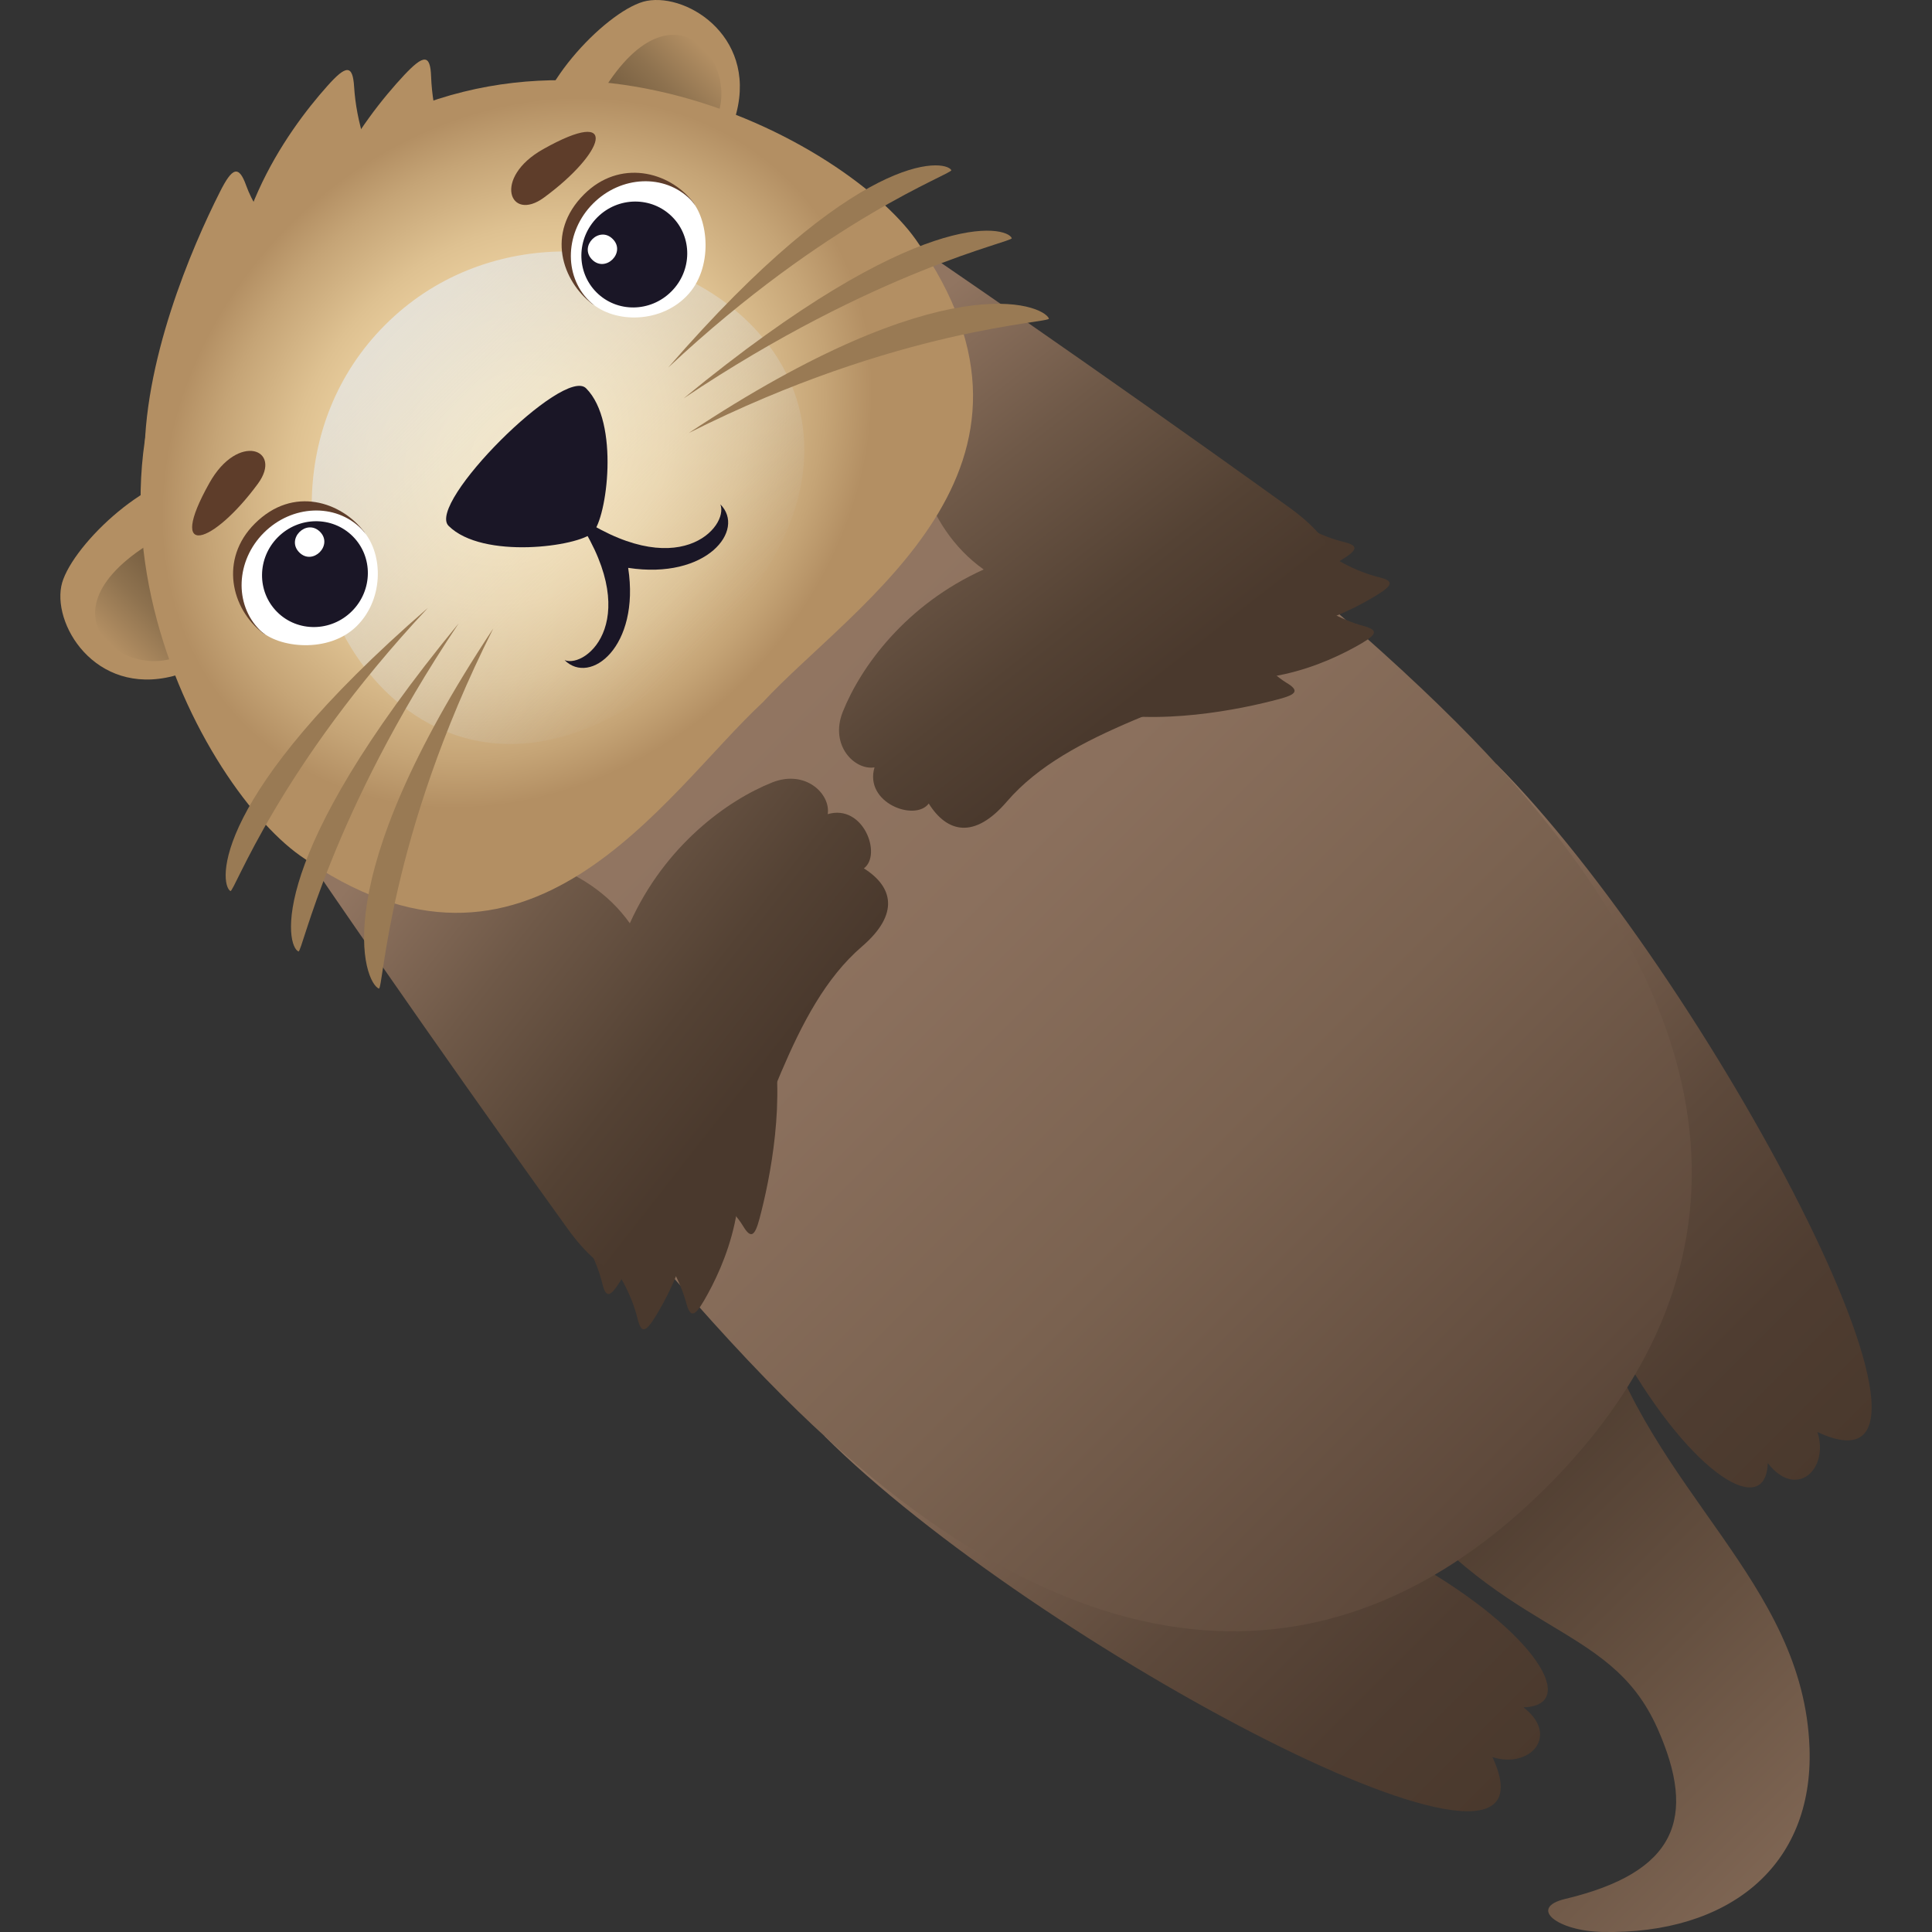
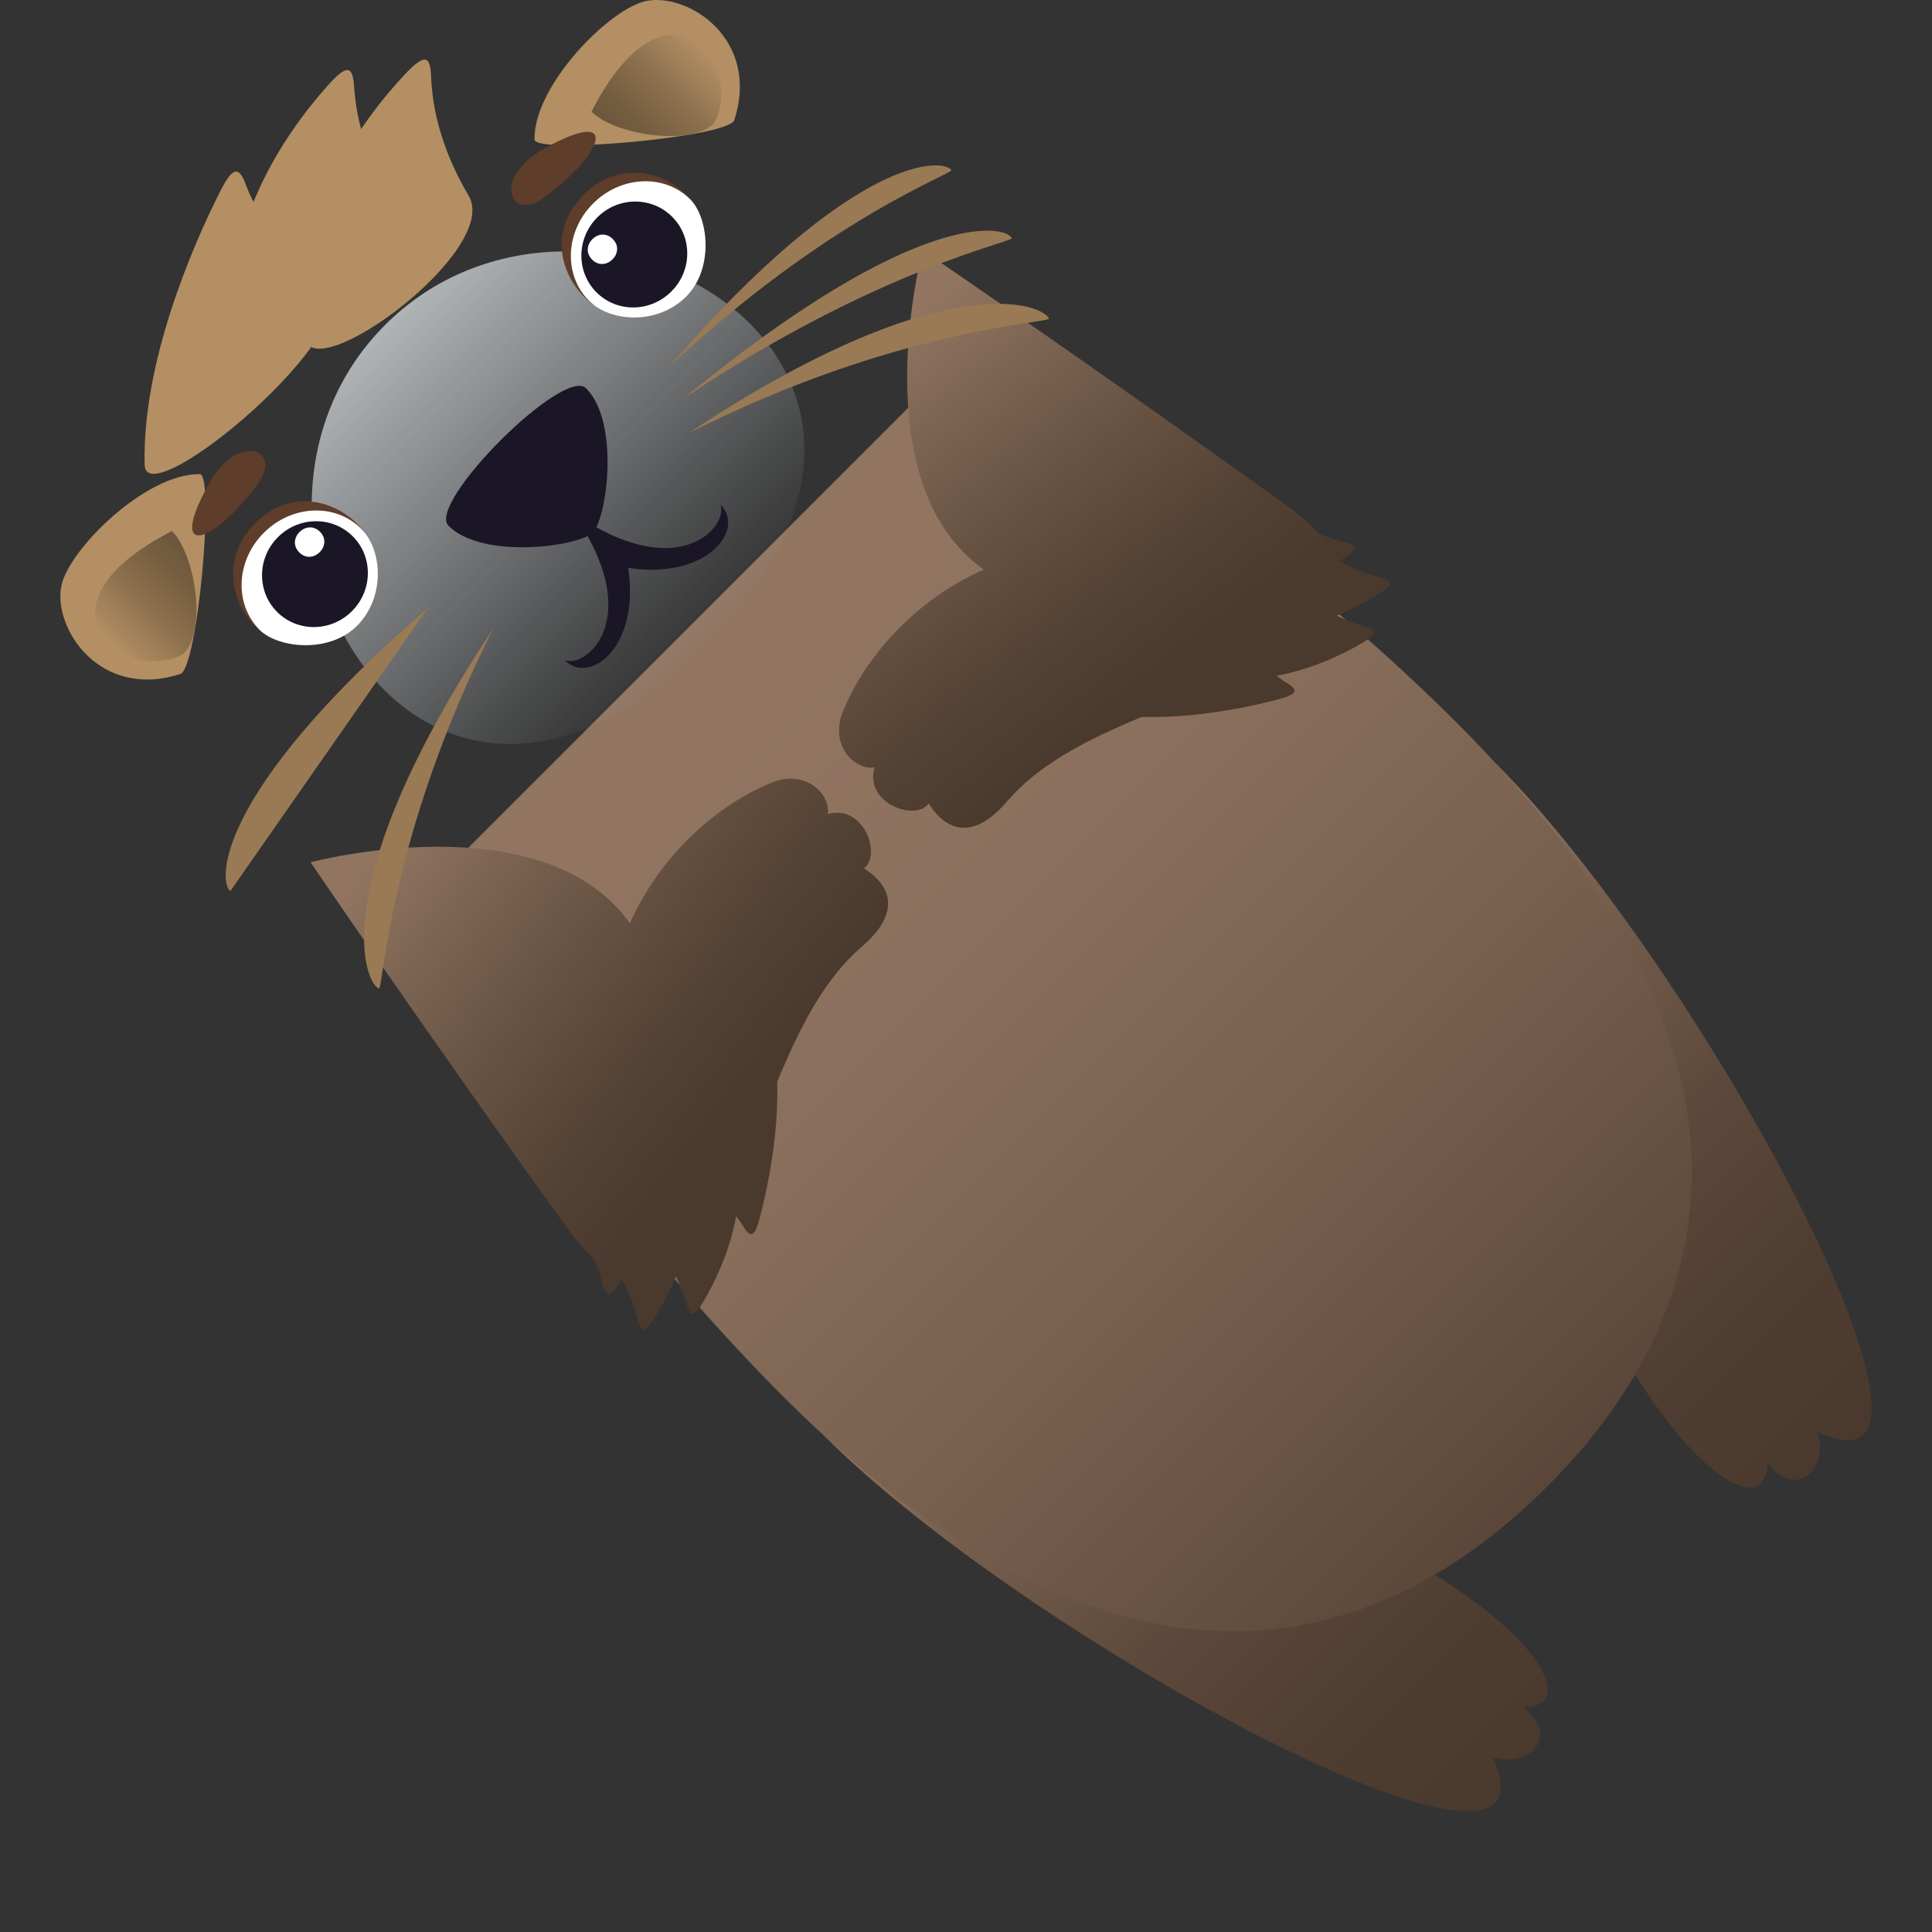
<svg xmlns="http://www.w3.org/2000/svg" xmlns:ns1="http://ns.adobe.com/AdobeSVGViewerExtensions/3.0/" version="1.1" id="Layer_1" x="0px" y="0px" width="64px" height="64px" viewBox="0 0 64 64" enable-background="new 0 0 64 64" xml:space="preserve">
  <rect x="0" y="0" width="64" height="64" fill="#333333" stroke="none" />
  <linearGradient id="SVGID_1_" gradientUnits="userSpaceOnUse" x1="66.175" y1="62.006" x2="49.336" y2="45.167" gradientTransform="matrix(1 0 0 1 -2.185 3.249)">
    <stop offset="0" style="stop-color:#917561" />
    <stop offset="0.572" style="stop-color:#665141" />
    <stop offset="1" style="stop-color:#4A392D" />
    <ns1:midPointStop offset="0" style="stop-color:#917561" />
    <ns1:midPointStop offset="0.467" style="stop-color:#917561" />
    <ns1:midPointStop offset="1" style="stop-color:#4A392D" />
  </linearGradient>
-   <path fill-rule="evenodd" clip-rule="evenodd" fill="url(#SVGID_1_)" d="M51.847,62.905c3.676-0.878,4.385-2.666,3.059-5.649  c-1.628-3.665-5.182-2.901-9.357-8.566c-0.4-0.544,6.719-7.593,7.411-5.166c1.683,5.888,6.794,8.854,6.983,14.389  c0.133,3.913-2.681,6.164-6.847,6.086C51.592,63.972,50.612,63.201,51.847,62.905z" />
  <linearGradient id="SVGID_2_" gradientUnits="userSpaceOnUse" x1="186.834" y1="214.182" x2="186.834" y2="189.878" gradientTransform="matrix(0.707 -0.707 0.707 0.707 -235.002 41.355)">
    <stop offset="0" style="stop-color:#4A392D" />
    <stop offset="0.218" style="stop-color:#4F3D31" />
    <stop offset="0.474" style="stop-color:#5D493B" />
    <stop offset="0.749" style="stop-color:#755D4C" />
    <stop offset="1" style="stop-color:#917561" />
    <ns1:midPointStop offset="0" style="stop-color:#4A392D" />
    <ns1:midPointStop offset="0.673" style="stop-color:#4A392D" />
    <ns1:midPointStop offset="1" style="stop-color:#917561" />
  </linearGradient>
  <path fill="url(#SVGID_2_)" d="M27.309,47.568c6.878,6.878,24.834,16.446,22.13,10.639c1.252,0.394,2.238-0.714,1.029-1.648  C54.18,56.441,44.82,46.883,27.309,47.568z" />
  <linearGradient id="SVGID_3_" gradientUnits="userSpaceOnUse" x1="-364.468" y1="214.181" x2="-364.468" y2="189.878" gradientTransform="matrix(-0.707 0.707 0.707 0.707 -346.47 152.825)">
    <stop offset="0" style="stop-color:#4A392D" />
    <stop offset="0.218" style="stop-color:#4F3D31" />
    <stop offset="0.474" style="stop-color:#5D493B" />
    <stop offset="0.749" style="stop-color:#755D4C" />
    <stop offset="1" style="stop-color:#917561" />
    <ns1:midPointStop offset="0" style="stop-color:#4A392D" />
    <ns1:midPointStop offset="0.673" style="stop-color:#4A392D" />
    <ns1:midPointStop offset="1" style="stop-color:#917561" />
  </linearGradient>
  <path fill="url(#SVGID_3_)" d="M49.569,25.31c6.877,6.878,16.447,24.836,10.637,22.129c0.395,1.253-0.713,2.239-1.646,1.028  C58.44,52.181,48.882,42.821,49.569,25.31z" />
  <linearGradient id="SVGID_4_" gradientUnits="userSpaceOnUse" x1="193.035" y1="8.86" x2="193.035" y2="-52.154" gradientTransform="matrix(0.747 -0.747 0.707 0.707 -81.717 204.641)">
    <stop offset="0.297" style="stop-color:#4A392D" />
    <stop offset="0.433" style="stop-color:#5F4A3C" />
    <stop offset="0.656" style="stop-color:#7A6250" />
    <stop offset="0.853" style="stop-color:#8B705D" />
    <stop offset="1" style="stop-color:#917561" />
    <ns1:midPointStop offset="0.297" style="stop-color:#4A392D" />
    <ns1:midPointStop offset="0.354" style="stop-color:#4A392D" />
    <ns1:midPointStop offset="1" style="stop-color:#917561" />
  </linearGradient>
  <path fill="url(#SVGID_4_)" d="M32.436,11.159L13.16,30.438c0,0,6.609,9.647,12.766,15.806c10.585,10.582,19.159,9.165,25.321,3.004  c6.166-6.163,7.584-14.736-3.003-25.32C42.088,17.771,32.436,11.159,32.436,11.159z" />
  <path fill="#4A392D" d="M24.121,36.989c0.955,2.521-0.125,4.94-0.803,6.101c-0.307,0.522-0.45,0.571-0.583,0.08  c-0.198-0.722-0.624-1.569-1.414-2.409C20.343,39.719,23.713,35.91,24.121,36.989z" />
  <path fill="#4A392D" d="M22.656,37.541c0.894,2.547-0.246,4.94-0.95,6.082c-0.318,0.513-0.464,0.56-0.585,0.063  c-0.18-0.729-0.585-1.583-1.351-2.441C18.817,40.174,22.274,36.451,22.656,37.541z" />
  <path fill="#4A392D" d="M21.488,36.374c0.891,2.545-0.244,4.94-0.949,6.08c-0.321,0.513-0.465,0.561-0.586,0.064  c-0.18-0.729-0.586-1.581-1.35-2.443C17.649,39.008,21.105,35.282,21.488,36.374z" />
  <path fill="#4A392D" d="M25.539,34.159c0.517,2.207-0.034,4.915-0.38,6.212c-0.156,0.584-0.286,0.674-0.544,0.243  c-0.384-0.634-1.175-1.26-2.162-1.835C21.223,38.062,25.275,33.033,25.539,34.159z" />
  <linearGradient id="SVGID_5_" gradientUnits="userSpaceOnUse" x1="178.609" y1="-46.291" x2="176.837" y2="-60.805" gradientTransform="matrix(0.707 -0.707 0.707 0.707 -68.254 194.45)">
    <stop offset="0" style="stop-color:#4A392D" />
    <stop offset="0.226" style="stop-color:#544234" />
    <stop offset="0.612" style="stop-color:#6F5948" />
    <stop offset="1" style="stop-color:#917561" />
    <ns1:midPointStop offset="0" style="stop-color:#4A392D" />
    <ns1:midPointStop offset="0.589" style="stop-color:#4A392D" />
    <ns1:midPointStop offset="1" style="stop-color:#917561" />
  </linearGradient>
  <path fill="url(#SVGID_5_)" d="M27.419,26.97c0.104-0.659-0.728-1.492-1.84-1.05c-1.488,0.595-3.548,2.081-4.715,4.665  c-2.891-4.068-10.576-2.021-10.576-2.021s3.707,5.457,8.516,12.14c2.472,3.437,4.345,0.621,4.984-0.48  c1.63-2.8,2.353-6.796,4.768-8.872c1.249-1.075,1.028-1.978,0.061-2.586C29.226,28.312,28.599,26.621,27.419,26.97z" />
  <path fill="#4A392D" d="M38.988,22.124c2.521,0.953,4.943-0.129,6.102-0.804c0.524-0.308,0.571-0.449,0.08-0.584  c-0.72-0.197-1.567-0.623-2.406-1.413C41.719,18.343,37.911,21.714,38.988,22.124z" />
  <path fill="#4A392D" d="M39.542,20.657c2.544,0.894,4.939-0.246,6.079-0.951c0.515-0.317,0.562-0.464,0.066-0.583  c-0.728-0.181-1.585-0.587-2.443-1.353C42.177,16.818,38.451,20.273,39.542,20.657z" />
  <path fill="#4A392D" d="M38.373,19.488c2.546,0.894,4.939-0.245,6.082-0.951c0.514-0.317,0.562-0.462,0.063-0.583  c-0.726-0.178-1.581-0.586-2.441-1.352C41.009,15.648,37.282,19.105,38.373,19.488z" />
  <path fill="#4A392D" d="M36.161,23.54c2.206,0.516,4.917-0.035,6.21-0.382c0.585-0.156,0.675-0.284,0.242-0.542  c-0.632-0.388-1.26-1.176-1.834-2.163C40.062,19.224,35.034,23.273,36.161,23.54z" />
  <linearGradient id="SVGID_6_" gradientUnits="userSpaceOnUse" x1="149.302" y1="-46.289" x2="147.529" y2="-60.804" gradientTransform="matrix(-0.707 0.707 0.707 0.707 175.725 -49.529)">
    <stop offset="0" style="stop-color:#4A392D" />
    <stop offset="0.226" style="stop-color:#544234" />
    <stop offset="0.612" style="stop-color:#6F5948" />
    <stop offset="1" style="stop-color:#917561" />
    <ns1:midPointStop offset="0" style="stop-color:#4A392D" />
    <ns1:midPointStop offset="0.589" style="stop-color:#4A392D" />
    <ns1:midPointStop offset="1" style="stop-color:#917561" />
  </linearGradient>
  <path fill="url(#SVGID_6_)" d="M28.969,25.421c-0.659,0.103-1.493-0.729-1.051-1.841c0.594-1.487,2.083-3.55,4.668-4.715  C28.52,15.977,30.563,8.29,30.563,8.29s5.458,3.71,12.139,8.516c3.438,2.474,0.622,4.347-0.477,4.984  c-2.804,1.631-6.799,2.349-8.875,4.767c-1.073,1.251-1.978,1.028-2.584,0.061C30.313,27.228,28.622,26.599,28.969,25.421z" />
  <path fill="#B38F63" d="M21.424,0.029c-1.213,0.23-3.756,2.81-3.717,4.593c0.01,0.497,6.433-0.071,6.618-0.644  C25.185,1.314,22.828-0.235,21.424,0.029z" />
  <linearGradient id="SVGID_7_" gradientUnits="userSpaceOnUse" x1="203.543" y1="-69.078" x2="207.658" y2="-69.078" gradientTransform="matrix(0.707 -0.707 0.707 0.707 -74.516 197.44)">
    <stop offset="0" style="stop-color:#6B553B" />
    <stop offset="0.219" style="stop-color:#755D40" />
    <stop offset="0.587" style="stop-color:#8E724F" />
    <stop offset="1" style="stop-color:#B38F63" />
    <ns1:midPointStop offset="0" style="stop-color:#6B553B" />
    <ns1:midPointStop offset="0.594" style="stop-color:#6B553B" />
    <ns1:midPointStop offset="1" style="stop-color:#B38F63" />
  </linearGradient>
  <path fill="url(#SVGID_7_)" d="M19.593,3.698c0.777,0.78,3.313,1.159,4.054,0.391C24.725,2.202,22.127-1.241,19.593,3.698z" />
  <path fill="#B38F63" d="M2.029,19.425c0.23-1.215,2.806-3.753,4.591-3.717c0.499,0.011-0.068,6.433-0.645,6.618  C3.314,23.187,1.763,20.829,2.029,19.425z" />
  <linearGradient id="SVGID_8_" gradientUnits="userSpaceOnUse" x1="118.348" y1="-69.077" x2="122.464" y2="-69.077" gradientTransform="matrix(-0.707 0.707 0.707 0.707 139.196 -16.275)">
    <stop offset="0" style="stop-color:#6B553B" />
    <stop offset="0.219" style="stop-color:#755D40" />
    <stop offset="0.587" style="stop-color:#8E724F" />
    <stop offset="1" style="stop-color:#B38F63" />
    <ns1:midPointStop offset="0" style="stop-color:#6B553B" />
    <ns1:midPointStop offset="0.594" style="stop-color:#6B553B" />
    <ns1:midPointStop offset="1" style="stop-color:#B38F63" />
  </linearGradient>
  <path fill="url(#SVGID_8_)" d="M5.696,17.592c0.78,0.778,1.159,3.316,0.392,4.058C4.2,22.727,0.756,20.125,5.696,17.592z" />
  <path fill="#B38F63" d="M7.762,11.609c-0.627-3.955,1.721-7.236,3.084-8.763c0.615-0.69,0.84-0.722,0.885,0.035  c0.07,1.108,0.438,2.467,1.346,3.904C14.203,8.576,8.035,13.301,7.762,11.609z" />
  <path fill="#B38F63" d="M10.105,11.18C9.573,7.204,12,3.976,13.394,2.482c0.633-0.67,0.862-0.703,0.887,0.057  c0.042,1.118,0.376,2.482,1.244,3.944C16.603,8.3,10.333,12.881,10.105,11.18z" />
  <path fill="#B38F63" d="M4.791,15.401C4.707,12.021,6.363,8.181,7.28,6.367c0.41-0.82,0.628-0.916,0.878-0.213  c0.374,1.031,1.348,2.152,2.634,3.256C12.388,10.787,4.832,17.126,4.791,15.401z" />
  <radialGradient id="SVGID_9_" cx="177.154" cy="-63.38" r="12.742" gradientTransform="matrix(0.731 -0.731 0.611 0.611 -73.647 183.224)" gradientUnits="userSpaceOnUse">
    <stop offset="0" style="stop-color:#FFE6B3" />
    <stop offset="0.203" style="stop-color:#FBE2AF" />
    <stop offset="0.413" style="stop-color:#F0D5A4" />
    <stop offset="0.627" style="stop-color:#DEC191" />
    <stop offset="0.842" style="stop-color:#C5A476" />
    <stop offset="0.97" style="stop-color:#B38F63" />
    <ns1:midPointStop offset="0" style="stop-color:#FFE6B3" />
    <ns1:midPointStop offset="0.7" style="stop-color:#FFE6B3" />
    <ns1:midPointStop offset="0.97" style="stop-color:#B38F63" />
  </radialGradient>
-   <path fill="url(#SVGID_9_)" d="M30.34,7.941C27.942,4.542,17.1-1.431,8.833,6.835c-8.264,8.266-2.288,19.104,1.106,21.507  c7.558,5.356,12.039-2.015,15.324-5.072C28.32,19.974,35.688,15.507,30.34,7.941z" />
  <linearGradient id="SVGID_10_" gradientUnits="userSpaceOnUse" x1="187.175" y1="-57.596" x2="187.175" y2="-72.603" gradientTransform="matrix(0.707 -0.707 0.707 0.707 -68.254 194.45)">
    <stop offset="0" style="stop-color:#CFD8DD;stop-opacity:0" />
    <stop offset="0.565" style="stop-color:#E0E6EA;stop-opacity:0.396" />
    <stop offset="1" style="stop-color:#E6EBEF;stop-opacity:0.7" />
    <ns1:midPointStop offset="0" style="stop-color:#CFD8DD;stop-opacity:0" />
    <ns1:midPointStop offset="0.364" style="stop-color:#CFD8DD;stop-opacity:0" />
    <ns1:midPointStop offset="1" style="stop-color:#E6EBEF;stop-opacity:0.7" />
  </linearGradient>
  <path fill="url(#SVGID_10_)" d="M12.759,10.762c-6.52,6.519,1.104,20.123,10.612,10.61C32.883,11.865,19.277,4.242,12.759,10.762z" />
  <path fill="#1A1626" d="M18.975,16.977c2.438,3.494,0.452,5.179-0.272,4.891c0.848,0.847,2.506-0.448,2.106-3.057  c2.606,0.4,3.902-1.255,3.054-2.104C24.151,17.434,22.469,19.414,18.975,16.977z" />
  <path fill="#1A1626" d="M14.859,17.419c1.128,1.126,4.315,0.686,4.779,0.222c0.464-0.465,0.904-3.651-0.223-4.778  C18.678,12.122,14.12,16.678,14.859,17.419z" />
  <path fill="#997A54" d="M22.132,12.179c6.274-7.234,9.156-6.913,9.382-6.544C31.588,5.753,27.447,7.204,22.132,12.179z" />
  <path fill="#997A54" d="M22.646,13.197c7.808-6.424,10.706-5.71,10.87-5.308C33.568,8.018,29.043,8.915,22.646,13.197z" />
  <path fill="#997A54" d="M22.814,14.345c8.452-5.605,11.725-4.272,11.933-3.793C34.81,10.705,29.782,10.838,22.814,14.345z" />
-   <path fill="#997A54" d="M14.177,20.135c-7.234,6.274-6.914,9.155-6.545,9.382C7.75,29.591,9.202,25.449,14.177,20.135z" />
-   <path fill="#997A54" d="M15.195,20.649c-6.424,7.808-5.71,10.705-5.308,10.869C10.015,31.57,10.913,27.045,15.195,20.649z" />
+   <path fill="#997A54" d="M14.177,20.135c-7.234,6.274-6.914,9.155-6.545,9.382z" />
  <path fill="#997A54" d="M16.342,20.816c-5.605,8.452-4.272,11.725-3.793,11.932C12.703,32.812,12.835,27.784,16.342,20.816z" />
  <path fill="#5E3D2A" d="M8.438,17.348c1.287-1.287,2.883-0.702,3.617,0.259c0.549,0.715-2.641,3.906-3.354,3.359  C7.659,20.164,7.264,18.522,8.438,17.348z" />
  <path fill="#FFFFFF" d="M8.742,17.647c0.928-0.926,2.367-0.986,3.219-0.136c0.734,0.735,0.791,2.294-0.137,3.222  c-0.928,0.926-2.617,0.735-3.22,0.136C7.753,20.017,7.812,18.574,8.742,17.647z" />
  <ellipse transform="matrix(-0.707 -0.707 0.707 -0.707 4.362 39.834)" fill="#1A1626" cx="10.427" cy="19.014" rx="1.734" ry="1.772" />
  <path fill="#FFFFFF" d="M9.916,18.301c0.445,0.444,1.127-0.24,0.685-0.685C10.152,17.169,9.466,17.853,9.916,18.301z" />
  <path fill="#5E3D2A" d="M6.938,15.997c-1.444,2.57,0.121,2.046,1.606,0.026C9.38,14.882,7.887,14.305,6.938,15.997z" />
  <path fill="#5E3D2A" d="M19.346,6.44c-1.288,1.287-0.701,2.881,0.262,3.619c0.714,0.547,3.906-2.645,3.355-3.358  C22.162,5.662,20.519,5.266,19.346,6.44z" />
  <path fill="#FFFFFF" d="M19.647,6.742c-0.927,0.927-0.987,2.371-0.136,3.22c0.735,0.733,2.292,0.792,3.218-0.137  c0.929-0.927,0.741-2.617,0.138-3.219C22.016,5.753,20.572,5.814,19.647,6.742z" />
  <path fill="#1A1626" d="M19.785,7.202c0.691-0.692,1.801-0.701,2.479-0.023c0.679,0.674,0.667,1.787-0.024,2.476  c-0.694,0.696-1.802,0.707-2.48,0.03C19.081,9.006,19.094,7.896,19.785,7.202z" />
  <path fill="#FFFFFF" d="M20.298,7.918c0.446,0.444-0.237,1.127-0.683,0.683C19.169,8.152,19.854,7.468,20.298,7.918z" />
  <path fill="#5E3D2A" d="M17.994,4.941c-1.689,0.948-1.115,2.443,0.028,1.602C20.041,5.063,20.564,3.496,17.994,4.941z" />
</svg>